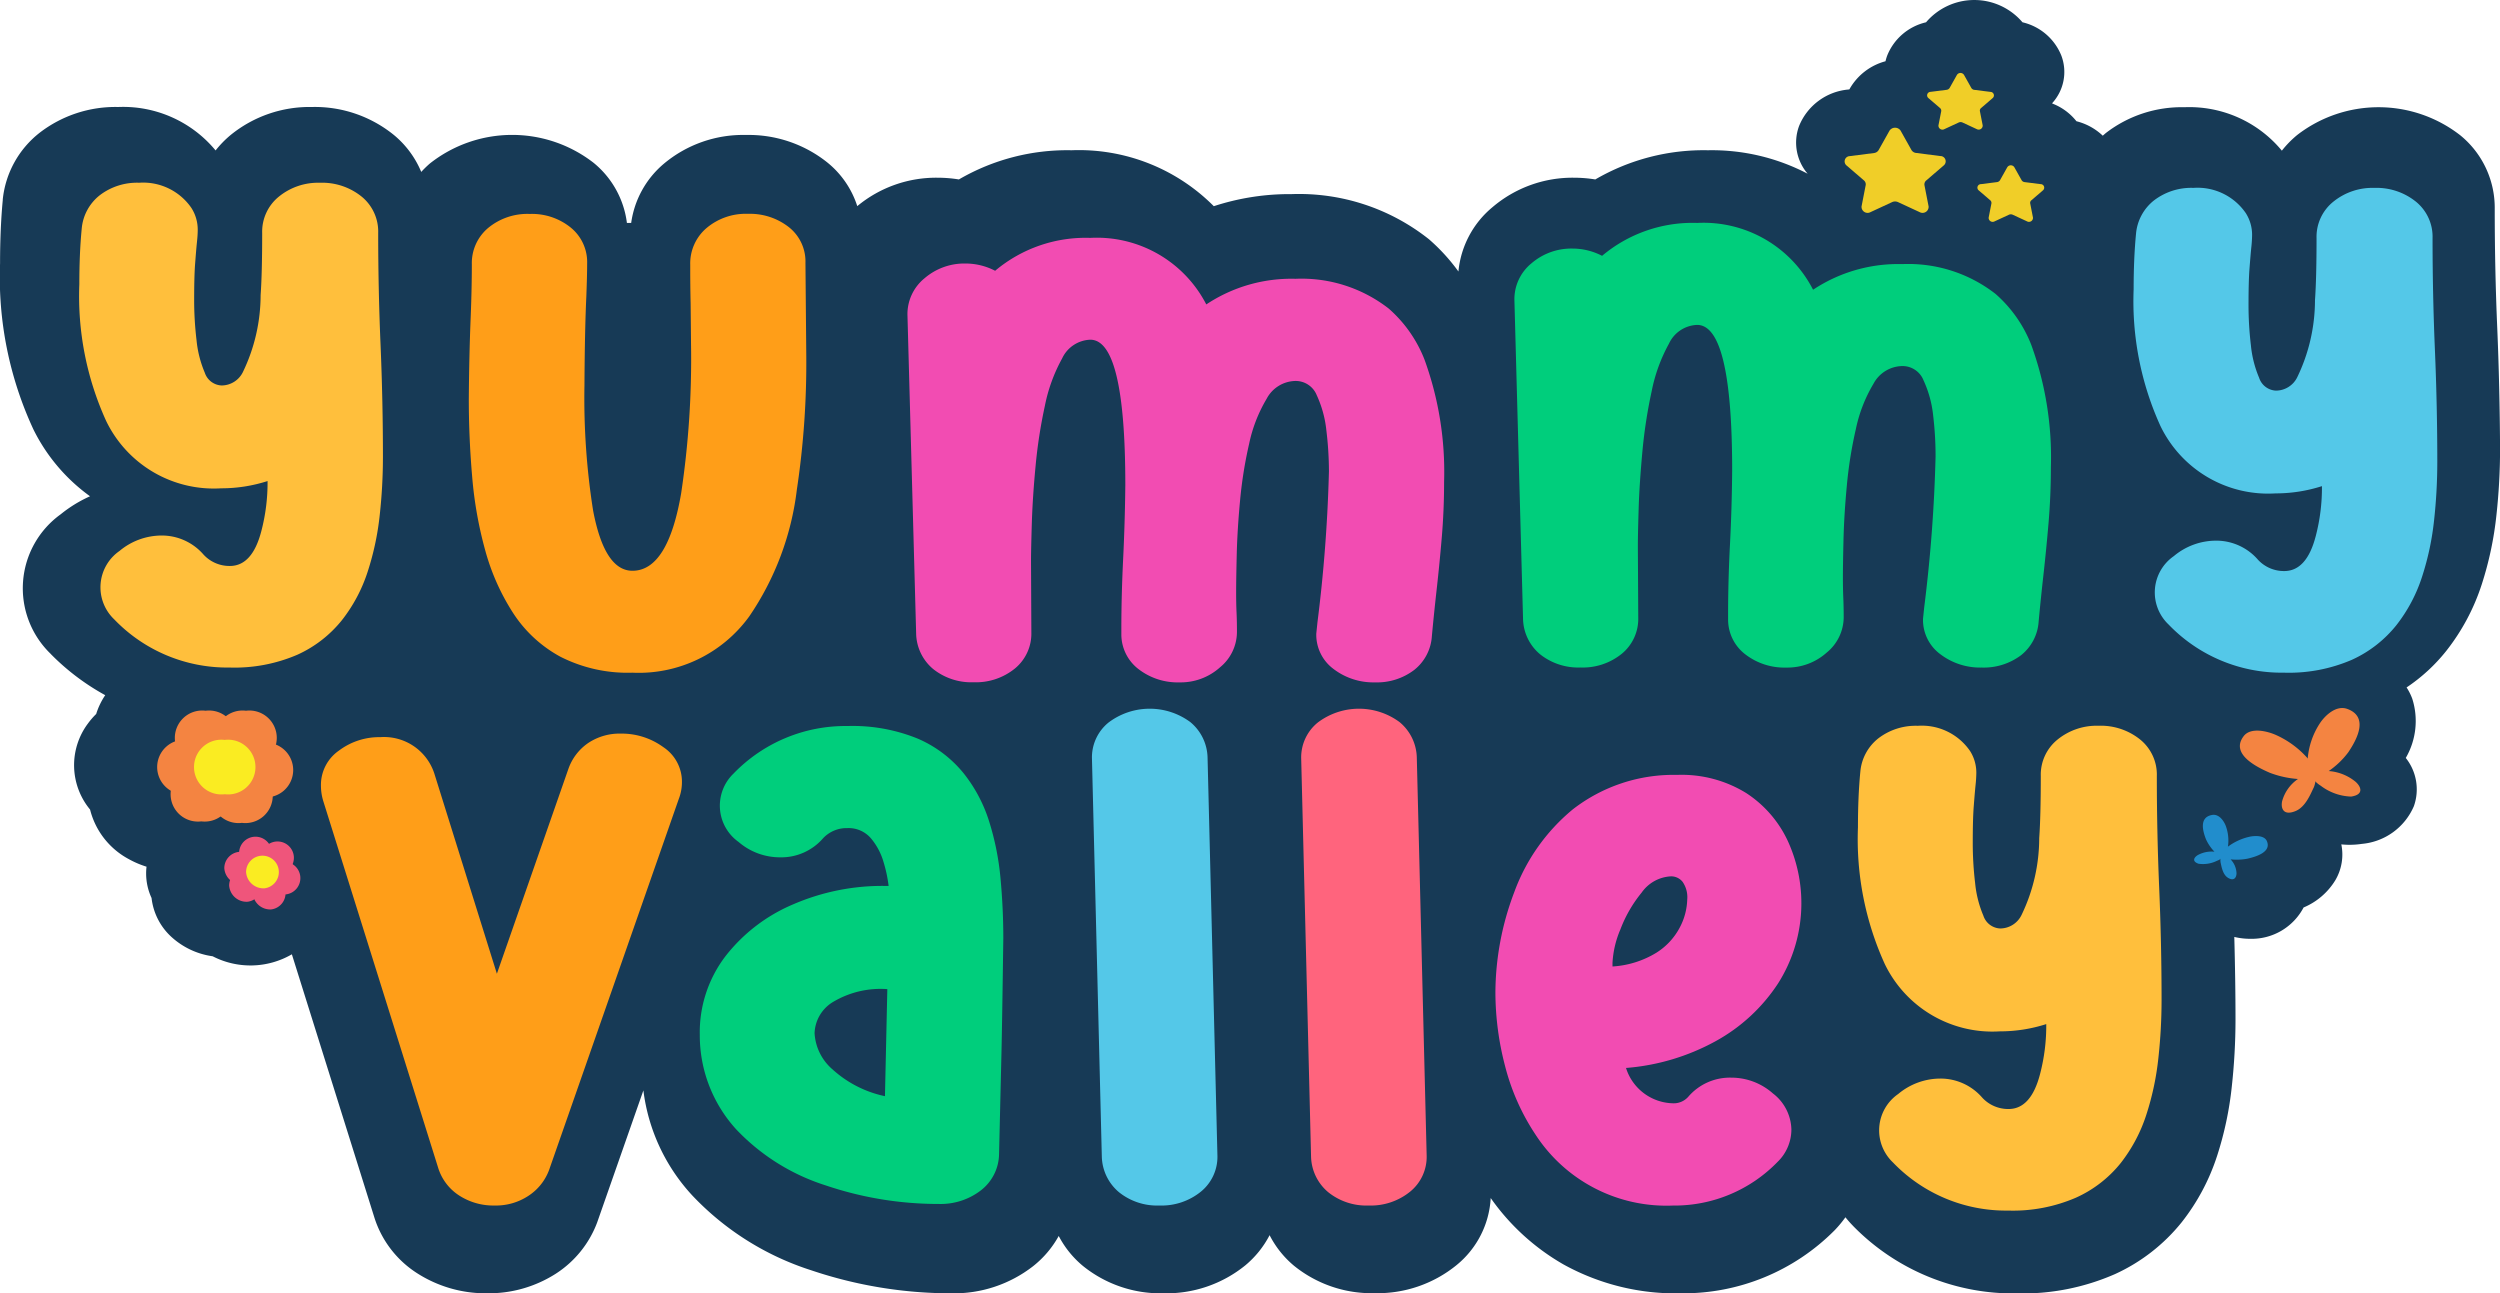
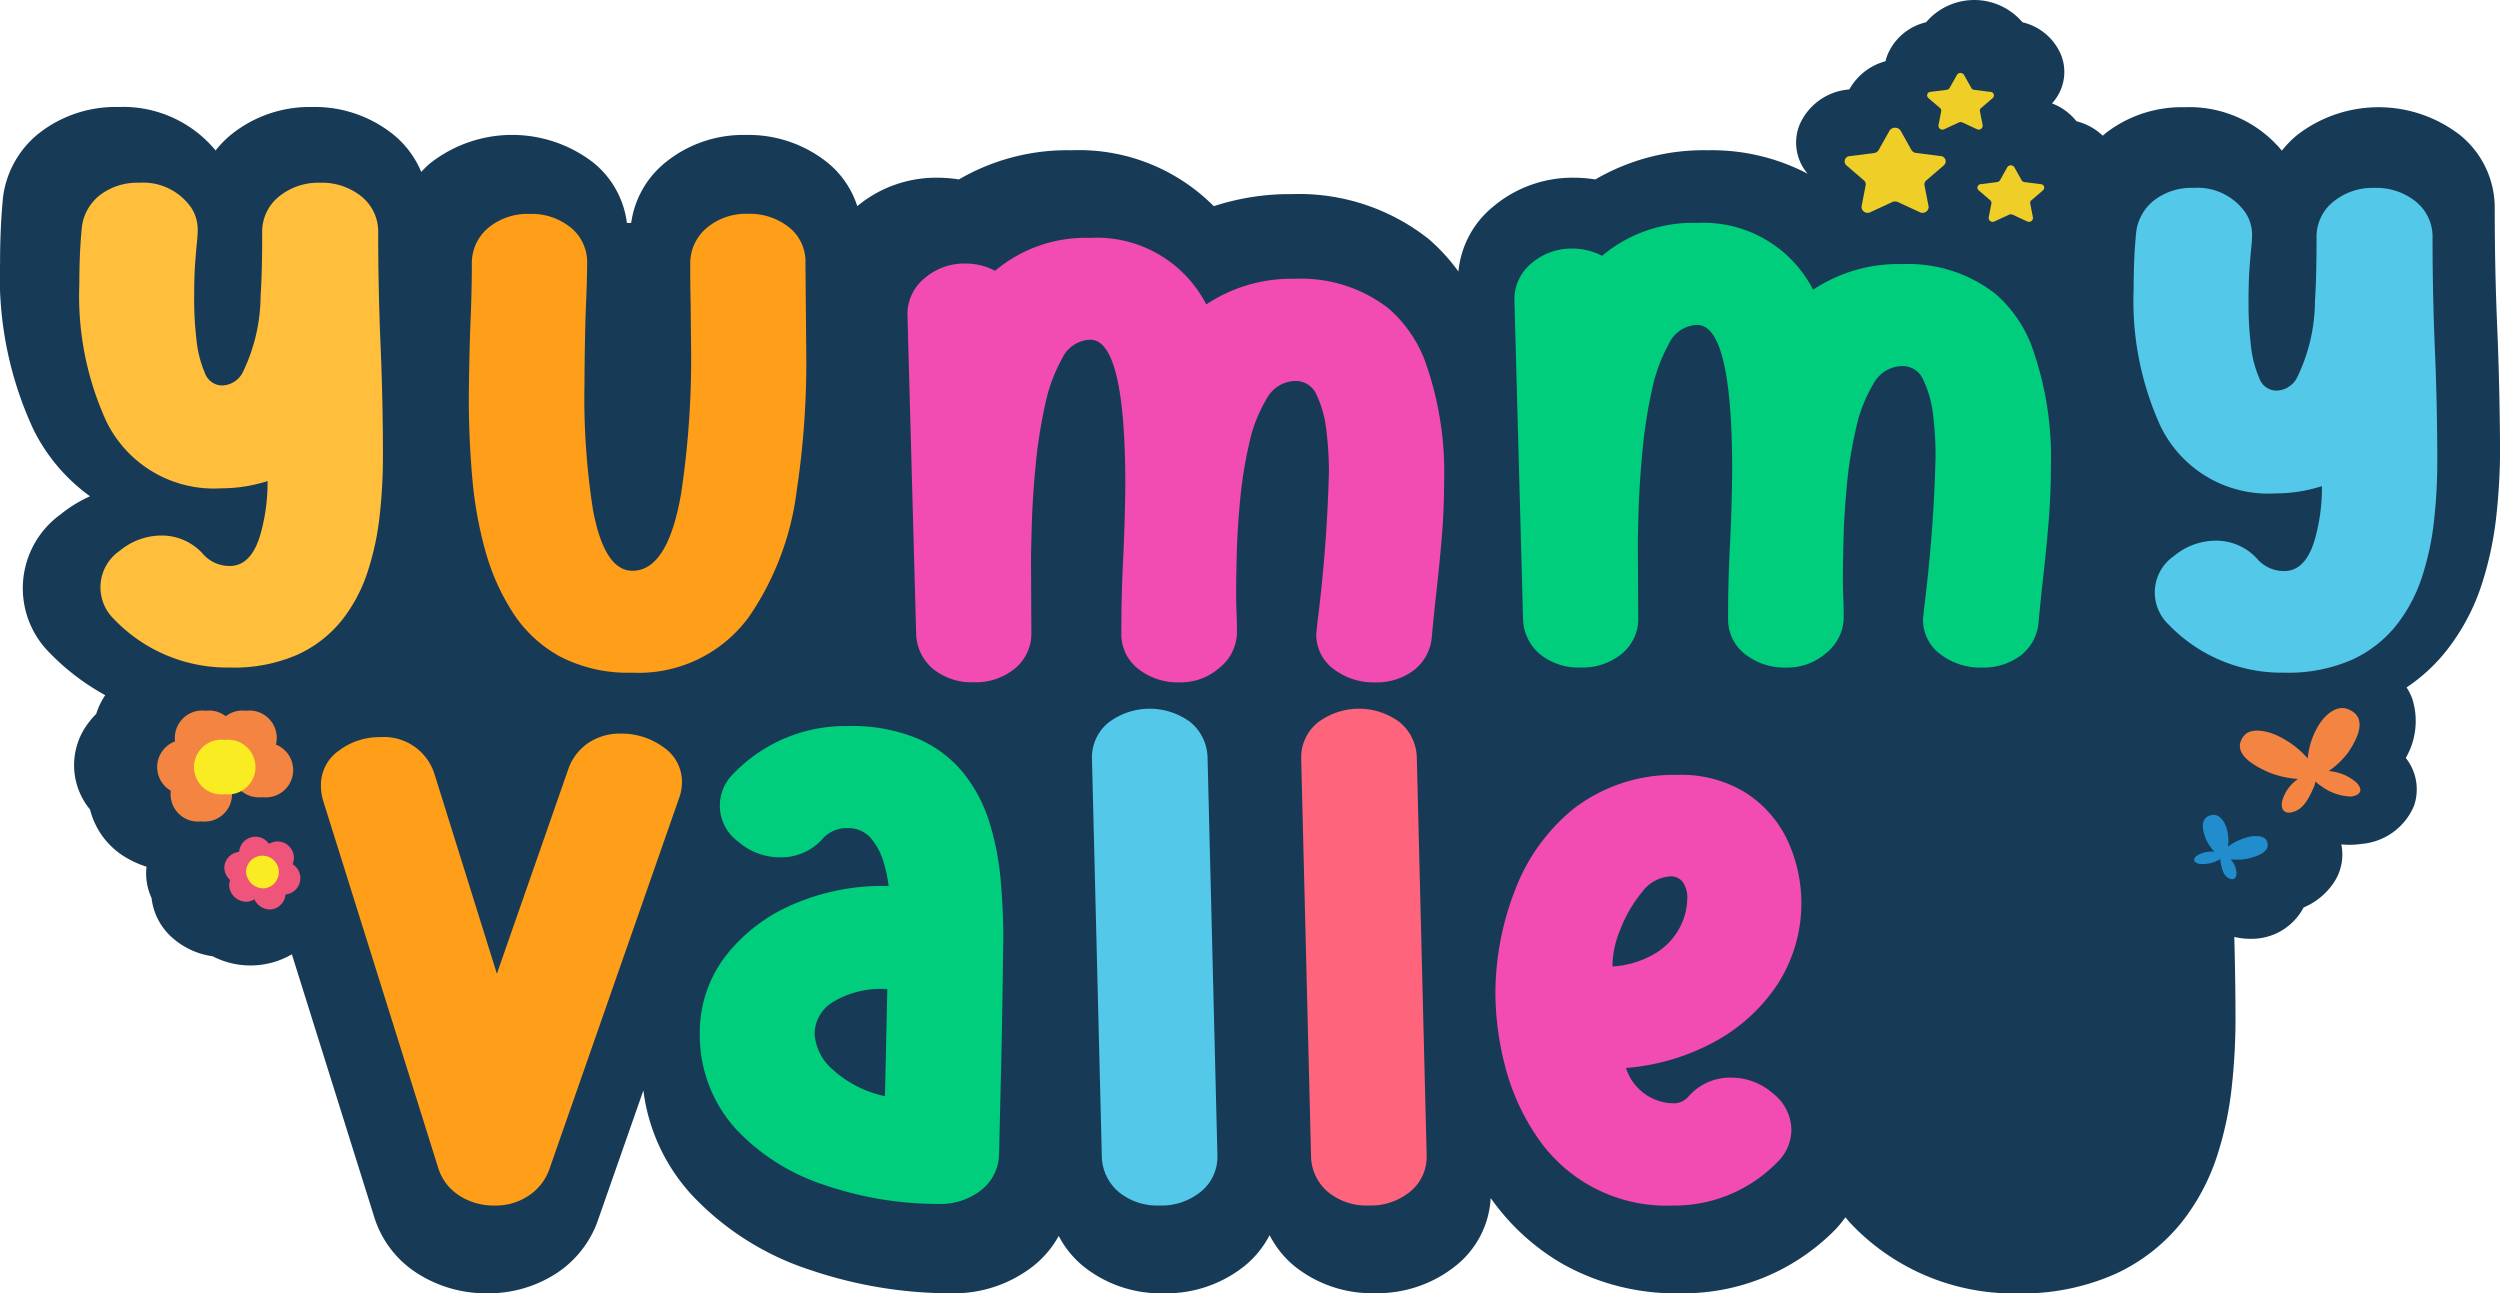
<svg xmlns="http://www.w3.org/2000/svg" width="132.922" height="68.768" viewBox="0 0 132.922 68.768">
  <g id="Logo" transform="translate(-6.141 -4.277)">
    <path id="Path_118" data-name="Path 118" d="M138.915,21.671c-.089-2.086-.132-4.2-.132-6.293a4.968,4.968,0,0,0-1.835-3.91,7.073,7.073,0,0,0-8.671-.011,5.433,5.433,0,0,0-.812.831,6.383,6.383,0,0,0-5.182-2.31,6.6,6.6,0,0,0-4.165,1.363c-.061.049-.116.1-.175.151a3.139,3.139,0,0,0-1.4-.769,3.011,3.011,0,0,0-1.286-.942V9.758a2.459,2.459,0,0,0,.487-2.515,2.947,2.947,0,0,0-2.07-1.781,3.366,3.366,0,0,0-5.127,0,2.942,2.942,0,0,0-2.07,1.781,2.652,2.652,0,0,0-.086.291A3.114,3.114,0,0,0,104.5,8.976l-.031.054-.067.008a3.128,3.128,0,0,0-2.606,1.938,2.543,2.543,0,0,0,.456,2.539,10.968,10.968,0,0,0-5.3-1.249,11.443,11.443,0,0,0-5.991,1.552,6.944,6.944,0,0,0-1.115-.092A6.555,6.555,0,0,0,85.5,15.288a5.054,5.054,0,0,0-1.816,3.425,10.127,10.127,0,0,0-1.522-1.676c-.024-.022-.046-.04-.07-.059a11.112,11.112,0,0,0-7.277-2.38,12.954,12.954,0,0,0-4.138.642,10.111,10.111,0,0,0-7.562-2.974,11.444,11.444,0,0,0-5.991,1.552,6.944,6.944,0,0,0-1.115-.092,6.562,6.562,0,0,0-4.288,1.511,4.908,4.908,0,0,0-1.635-2.356,6.7,6.7,0,0,0-4.276-1.428,6.562,6.562,0,0,0-4.386,1.541A5.016,5.016,0,0,0,39.7,16.13h-.227a4.91,4.91,0,0,0-1.776-3.2,7.058,7.058,0,0,0-8.7.04,5.555,5.555,0,0,0-.459.448,5.08,5.08,0,0,0-1.452-1.962,6.667,6.667,0,0,0-4.358-1.49,6.655,6.655,0,0,0-4.312,1.479,5.432,5.432,0,0,0-.812.831,6.382,6.382,0,0,0-5.182-2.31,6.6,6.6,0,0,0-4.165,1.363,5.174,5.174,0,0,0-1.969,3.552c0,.011,0,.024,0,.035-.095,1-.144,2.137-.144,3.373A19.219,19.219,0,0,0,7.92,27.114a9.65,9.65,0,0,0,3.008,3.549,6.992,6.992,0,0,0-1.556.955,4.847,4.847,0,0,0-.545,7.416.109.109,0,0,1,.024.027,12.463,12.463,0,0,0,2.885,2.178,3.808,3.808,0,0,0-.481,1,4.072,4.072,0,0,0-.441.51,3.7,3.7,0,0,0,.116,4.571,4.12,4.12,0,0,0,2.031,2.62,4.957,4.957,0,0,0,.971.418,2.929,2.929,0,0,0-.021.364,3.085,3.085,0,0,0,.288,1.3,3.307,3.307,0,0,0,1.13,2.135,4.079,4.079,0,0,0,2.119.964,4.379,4.379,0,0,0,4.211-.105l4.383,13.982a5.463,5.463,0,0,0,2.227,2.942,6.759,6.759,0,0,0,3.776,1.1A6.626,6.626,0,0,0,35.69,72a5.562,5.562,0,0,0,2.2-2.723l2.459-7.025a10.038,10.038,0,0,0,2.613,5.6,14.98,14.98,0,0,0,6.309,3.964,23.3,23.3,0,0,0,7.473,1.225,6.847,6.847,0,0,0,4.334-1.449,5.316,5.316,0,0,0,1.354-1.6,5.184,5.184,0,0,0,1.283,1.59A6.563,6.563,0,0,0,68,73.04a6.662,6.662,0,0,0,4.358-1.49,5.2,5.2,0,0,0,1.286-1.6,5.191,5.191,0,0,0,1.3,1.627,6.562,6.562,0,0,0,4.279,1.457,6.662,6.662,0,0,0,4.358-1.49A4.938,4.938,0,0,0,85.4,67.975a12.036,12.036,0,0,0,3.874,3.533,12.337,12.337,0,0,0,6.263,1.533,11.335,11.335,0,0,0,8.135-3.338l.037-.038a6.086,6.086,0,0,0,.551-.667c.113.14.233.278.362.413a.111.111,0,0,1,.025.027,11.912,11.912,0,0,0,8.729,3.608,12.244,12.244,0,0,0,5.219-1.028,9.715,9.715,0,0,0,3.544-2.755,11.349,11.349,0,0,0,1.884-3.535,18.11,18.11,0,0,0,.781-3.689A32.912,32.912,0,0,0,125,58.521c0-1.471-.025-2.952-.064-4.429a3.56,3.56,0,0,0,.839.1,3.12,3.12,0,0,0,2.845-1.665,3.608,3.608,0,0,0,1.691-1.455,2.689,2.689,0,0,0,.315-1.9c.144.014.291.022.441.022a4.391,4.391,0,0,0,.652-.049,3.328,3.328,0,0,0,2.766-2.008,2.679,2.679,0,0,0-.432-2.561,3.907,3.907,0,0,0,.343-3.155,3.007,3.007,0,0,0-.3-.594,9.267,9.267,0,0,0,2.113-1.946,11.354,11.354,0,0,0,1.884-3.535,18.125,18.125,0,0,0,.781-3.689,32.907,32.907,0,0,0,.193-3.516C139.053,26,139.007,23.819,138.915,21.671Z" transform="translate(0)" fill="#173a56" />
    <path id="Path_119" data-name="Path 119" d="M16.43,35.361A8.333,8.333,0,0,1,10.3,32.8a2.351,2.351,0,0,1,.282-3.638,3.5,3.5,0,0,1,2.248-.82,2.934,2.934,0,0,1,2.217,1.012,1.875,1.875,0,0,0,1.4.607q1.19,0,1.672-1.843a10.162,10.162,0,0,0,.334-2.672,8.023,8.023,0,0,1-2.466.386A6.354,6.354,0,0,1,9.866,22.24a16.019,16.019,0,0,1-1.421-7.257q0-1.64.126-2.947a2.539,2.539,0,0,1,.962-1.787,3.261,3.261,0,0,1,2.092-.664,3.111,3.111,0,0,1,2.781,1.344,2.137,2.137,0,0,1,.334,1.16c0,.184-.015.408-.043.672s-.058.634-.095,1.115-.052,1.131-.052,1.954a18.021,18.021,0,0,0,.126,2.119,5.865,5.865,0,0,0,.438,1.732.985.985,0,0,0,.9.683,1.268,1.268,0,0,0,1.13-.718,9.445,9.445,0,0,0,.94-4.088q.083-1.162.083-3.3a2.394,2.394,0,0,1,.888-1.935,3.3,3.3,0,0,1,2.184-.737,3.34,3.34,0,0,1,2.217.737,2.4,2.4,0,0,1,.879,1.935q0,2.983.126,5.959t.126,5.959a28.31,28.31,0,0,1-.168,3.058,14.767,14.767,0,0,1-.637,3.012,8.311,8.311,0,0,1-1.378,2.6,6.436,6.436,0,0,1-2.361,1.832A8.432,8.432,0,0,1,16.43,35.361Z" transform="translate(1.914 4.408)" fill="#ffbf3c" />
    <path id="Path_120" data-name="Path 120" d="M28.456,34.885a7.888,7.888,0,0,1-3.825-.847,6.923,6.923,0,0,1-2.508-2.313A11.9,11.9,0,0,1,20.637,28.4a21.238,21.238,0,0,1-.7-3.943q-.179-2.081-.178-4.126.018-2.34.1-4.348c.043-1.08.061-2.016.061-2.809a2.436,2.436,0,0,1,.867-1.935A3.267,3.267,0,0,1,23,10.494a3.277,3.277,0,0,1,2.184.729,2.365,2.365,0,0,1,.867,1.905c0,.418-.015,1-.043,1.749q-.083,1.769-.1,4.715a38.336,38.336,0,0,0,.459,6.668q.607,3.206,2.092,3.206,1.884,0,2.591-4.126a48.109,48.109,0,0,0,.524-7.94l-.021-2.156q-.023-.939-.021-2.046a2.47,2.47,0,0,1,.867-1.954,3.233,3.233,0,0,1,2.205-.756,3.353,3.353,0,0,1,2.175.71,2.325,2.325,0,0,1,.879,1.905l.043,4.825a45.341,45.341,0,0,1-.5,7.222,15.162,15.162,0,0,1-2.53,6.741A7.255,7.255,0,0,1,28.456,34.885Z" transform="translate(11.308 5.158)" fill="#ff9e18" />
    <path id="Path_121" data-name="Path 121" d="M57.357,34.82a3.492,3.492,0,0,1-2.2-.71,2.264,2.264,0,0,1-.919-1.889l.061-.588A79.841,79.841,0,0,0,54.91,23.6a18.258,18.258,0,0,0-.135-2.164,5.9,5.9,0,0,0-.511-1.878,1.205,1.205,0,0,0-1.13-.764,1.768,1.768,0,0,0-1.537.95,7.786,7.786,0,0,0-.931,2.394,22.721,22.721,0,0,0-.481,3.012q-.147,1.567-.178,2.9t-.031,1.981c0,.37.006.729.022,1.077s.021.7.021,1.042a2.437,2.437,0,0,1-.9,1.87,3.126,3.126,0,0,1-2.153.8,3.4,3.4,0,0,1-2.162-.691,2.326,2.326,0,0,1-.931-1.832v-.332q0-1.749.095-3.695t.116-3.932q0-7.736-1.862-7.737a1.72,1.72,0,0,0-1.5,1,8.716,8.716,0,0,0-.919,2.534,26.532,26.532,0,0,0-.49,3.176q-.156,1.648-.2,3.031c-.027.92-.043,1.6-.043,2.027l.018,3.792a2.4,2.4,0,0,1-.867,1.916,3.29,3.29,0,0,1-2.205.737,3.257,3.257,0,0,1-2.144-.7,2.521,2.521,0,0,1-.91-1.9L32.5,15.276a2.459,2.459,0,0,1,.91-1.943,3.243,3.243,0,0,1,2.184-.783,3.411,3.411,0,0,1,1.568.386,7.47,7.47,0,0,1,5.059-1.749,6.543,6.543,0,0,1,6.168,3.538,8.172,8.172,0,0,1,4.744-1.363,7.545,7.545,0,0,1,4.956,1.584,6.968,6.968,0,0,1,1.9,2.707,17.464,17.464,0,0,1,1.044,6.5q0,1.51-.126,2.993t-.294,2.958c-.083.75-.159,1.5-.23,2.256a2.485,2.485,0,0,1-.94,1.8A3.266,3.266,0,0,1,57.357,34.82Z" transform="translate(21.889 5.738)" fill="#f24cb2" />
    <path id="Path_122" data-name="Path 122" d="M74.979,34.388a3.491,3.491,0,0,1-2.2-.71,2.264,2.264,0,0,1-.919-1.889l.061-.588a79.848,79.848,0,0,0,.606-8.031A18.251,18.251,0,0,0,72.4,21a5.9,5.9,0,0,0-.511-1.878,1.2,1.2,0,0,0-1.13-.764,1.768,1.768,0,0,0-1.538.95,7.782,7.782,0,0,0-.931,2.394,22.661,22.661,0,0,0-.481,3.012q-.147,1.566-.178,2.9T67.6,29.6c0,.37.006.729.021,1.077s.021.7.021,1.042a2.437,2.437,0,0,1-.9,1.87,3.127,3.127,0,0,1-2.153.8,3.4,3.4,0,0,1-2.162-.691,2.327,2.327,0,0,1-.931-1.832v-.332q0-1.749.1-3.695t.116-3.932q0-7.736-1.862-7.737a1.72,1.72,0,0,0-1.5,1,8.72,8.72,0,0,0-.919,2.534,26.527,26.527,0,0,0-.49,3.176c-.1,1.1-.172,2.11-.2,3.031s-.043,1.6-.043,2.027l.021,3.794a2.4,2.4,0,0,1-.867,1.916,3.29,3.29,0,0,1-2.205.737,3.257,3.257,0,0,1-2.144-.7,2.521,2.521,0,0,1-.91-1.9l-.459-16.948a2.459,2.459,0,0,1,.91-1.943,3.243,3.243,0,0,1,2.184-.783,3.411,3.411,0,0,1,1.568.386,7.47,7.47,0,0,1,5.059-1.749A6.543,6.543,0,0,1,66.014,14.3a8.172,8.172,0,0,1,4.744-1.363,7.545,7.545,0,0,1,4.956,1.584,6.968,6.968,0,0,1,1.9,2.707,17.464,17.464,0,0,1,1.044,6.5q0,1.51-.126,2.993t-.294,2.958c-.083.75-.159,1.5-.23,2.256a2.486,2.486,0,0,1-.94,1.8A3.3,3.3,0,0,1,74.979,34.388Z" transform="translate(36.526 5.382)" fill="#00ce7c" />
    <path id="Path_123" data-name="Path 123" d="M76.1,35.51a8.333,8.333,0,0,1-6.126-2.561,2.35,2.35,0,0,1,.282-3.638,3.5,3.5,0,0,1,2.248-.82A2.933,2.933,0,0,1,74.723,29.5a1.876,1.876,0,0,0,1.4.607q1.19,0,1.672-1.843a10.168,10.168,0,0,0,.334-2.672,8.029,8.029,0,0,1-2.466.386,6.354,6.354,0,0,1-6.125-3.592,16.019,16.019,0,0,1-1.421-7.257q0-1.639.126-2.947A2.539,2.539,0,0,1,69.2,10.4,3.26,3.26,0,0,1,71.3,9.734a3.111,3.111,0,0,1,2.781,1.344,2.139,2.139,0,0,1,.334,1.16,6.694,6.694,0,0,1-.043.672c-.027.264-.058.634-.095,1.115s-.052,1.131-.052,1.954a18.056,18.056,0,0,0,.126,2.119,5.864,5.864,0,0,0,.438,1.733.985.985,0,0,0,.9.683,1.269,1.269,0,0,0,1.13-.718,9.444,9.444,0,0,0,.94-4.089q.083-1.162.083-3.3a2.394,2.394,0,0,1,.888-1.935,3.3,3.3,0,0,1,2.184-.737,3.339,3.339,0,0,1,2.217.737,2.4,2.4,0,0,1,.879,1.935q0,2.983.126,5.959t.126,5.959a28.316,28.316,0,0,1-.168,3.058,14.77,14.77,0,0,1-.637,3.012,8.306,8.306,0,0,1-1.378,2.6,6.436,6.436,0,0,1-2.361,1.832A8.45,8.45,0,0,1,76.1,35.51Z" transform="translate(51.467 4.532)" fill="#54c8e8" />
    <path id="Path_124" data-name="Path 124" d="M24.7,50.678a3.346,3.346,0,0,1-1.9-.542,2.7,2.7,0,0,1-1.109-1.484l-6.1-19.471a2.813,2.813,0,0,1-.126-.828,2.22,2.22,0,0,1,.953-1.86,3.566,3.566,0,0,1,2.205-.718A2.813,2.813,0,0,1,21.5,27.729l3.32,10.625,3.8-10.886a2.785,2.785,0,0,1,1.044-1.374,3.006,3.006,0,0,1,1.755-.507,3.749,3.749,0,0,1,2.248.718,2.2,2.2,0,0,1,.992,1.86,2.483,2.483,0,0,1-.169.9L27.6,48.776a2.8,2.8,0,0,1-1.109,1.39A3.13,3.13,0,0,1,24.7,50.678Z" transform="translate(7.74 17.695)" fill="#ff9e18" />
    <path id="Path_125" data-name="Path 125" d="M39.176,50.78a18.654,18.654,0,0,1-6.009-.985A11.227,11.227,0,0,1,28.4,46.81a7.417,7.417,0,0,1-1.933-5.02A6.671,6.671,0,0,1,27.838,37.6a8.989,8.989,0,0,1,3.6-2.753,11.926,11.926,0,0,1,4.839-.977h.23a7.406,7.406,0,0,0-.273-1.279,3.426,3.426,0,0,0-.668-1.252,1.56,1.56,0,0,0-1.256-.542,1.709,1.709,0,0,0-1.3.553,2.939,2.939,0,0,1-2.279,1,3.372,3.372,0,0,1-2.205-.82,2.366,2.366,0,0,1-.26-3.638,8.262,8.262,0,0,1,6.043-2.523,9.166,9.166,0,0,1,3.752.672,6.408,6.408,0,0,1,2.413,1.814,7.9,7.9,0,0,1,1.378,2.588,14.383,14.383,0,0,1,.606,3.049q.147,1.6.147,3.168-.064,4.659-.1,6.153l-.126,5.306a2.48,2.48,0,0,1-.962,1.935A3.5,3.5,0,0,1,39.176,50.78ZM36.312,45.05l.126-5.692a4.924,4.924,0,0,0-2.916.7A2.014,2.014,0,0,0,32.57,41.7a2.74,2.74,0,0,0,.953,1.924A5.981,5.981,0,0,0,36.312,45.05Z" transform="translate(16.881 17.51)" fill="#00ce7c" />
    <path id="Path_126" data-name="Path 126" d="M41.437,51.278a3.235,3.235,0,0,1-2.144-.71,2.552,2.552,0,0,1-.91-1.905l-.524-21.147a2.386,2.386,0,0,1,.879-1.916,3.631,3.631,0,0,1,4.349-.027,2.518,2.518,0,0,1,.919,1.905l.524,21.147a2.387,2.387,0,0,1-.879,1.916A3.326,3.326,0,0,1,41.437,51.278Z" transform="translate(26.34 17.095)" fill="#54c8e8" />
    <path id="Path_127" data-name="Path 127" d="M47.515,51.278a3.234,3.234,0,0,1-2.144-.71,2.551,2.551,0,0,1-.91-1.905l-.524-21.147a2.386,2.386,0,0,1,.879-1.916,3.631,3.631,0,0,1,4.349-.027,2.519,2.519,0,0,1,.919,1.905l.524,21.147a2.386,2.386,0,0,1-.879,1.916A3.326,3.326,0,0,1,47.515,51.278Z" transform="translate(31.387 17.095)" fill="#ff647d" />
    <path id="Path_128" data-name="Path 128" d="M59.005,49.684a8.3,8.3,0,0,1-7.286-3.759,11.9,11.9,0,0,1-1.629-3.665,15.546,15.546,0,0,1-.512-3.905,15.154,15.154,0,0,1,.992-5.306,10.28,10.28,0,0,1,3.124-4.431,8.737,8.737,0,0,1,5.541-1.832,6.532,6.532,0,0,1,3.678.966,6.114,6.114,0,0,1,2.2,2.523,7.954,7.954,0,0,1-.5,7.589,9.314,9.314,0,0,1-3.335,3.085,11.8,11.8,0,0,1-4.756,1.419A2.678,2.678,0,0,0,59,44.246a1.027,1.027,0,0,0,.836-.351,2.918,2.918,0,0,1,2.279-1.012,3.333,3.333,0,0,1,2.217.839,2.481,2.481,0,0,1,.983,1.924,2.4,2.4,0,0,1-.732,1.714A7.639,7.639,0,0,1,59.005,49.684Zm-3.2-12.711a5.056,5.056,0,0,0,2.34-.737A3.513,3.513,0,0,0,59.4,34.862a3.361,3.361,0,0,0,.377-1.446,1.429,1.429,0,0,0-.251-.95.779.779,0,0,0-.606-.286,2.027,2.027,0,0,0-1.568.866A7.009,7.009,0,0,0,56.224,35a5.229,5.229,0,0,0-.42,1.768v.205Z" transform="translate(36.072 18.691)" fill="#f24cb2" />
-     <path id="Path_129" data-name="Path 129" d="M68.094,51.135a8.332,8.332,0,0,1-6.126-2.561,2.35,2.35,0,0,1,.282-3.638,3.5,3.5,0,0,1,2.248-.82,2.933,2.933,0,0,1,2.217,1.012,1.876,1.876,0,0,0,1.4.607q1.19,0,1.672-1.843a10.168,10.168,0,0,0,.334-2.672,8.029,8.029,0,0,1-2.466.386,6.354,6.354,0,0,1-6.125-3.592,16.019,16.019,0,0,1-1.421-7.257q0-1.639.126-2.947a2.538,2.538,0,0,1,.962-1.786,3.261,3.261,0,0,1,2.092-.664A3.111,3.111,0,0,1,66.069,26.7a2.139,2.139,0,0,1,.334,1.16,6.7,6.7,0,0,1-.043.672c-.027.264-.058.634-.095,1.115s-.052,1.131-.052,1.954a18.015,18.015,0,0,0,.126,2.119,5.865,5.865,0,0,0,.438,1.733.985.985,0,0,0,.9.683,1.268,1.268,0,0,0,1.13-.718,9.443,9.443,0,0,0,.94-4.089q.083-1.162.083-3.3a2.4,2.4,0,0,1,.888-1.935,3.3,3.3,0,0,1,2.184-.737,3.339,3.339,0,0,1,2.217.737A2.4,2.4,0,0,1,76,28.034q0,2.983.126,5.959t.126,5.959a28.312,28.312,0,0,1-.168,3.058,14.769,14.769,0,0,1-.637,3.012,8.306,8.306,0,0,1-1.378,2.6A6.436,6.436,0,0,1,71.7,50.449,8.45,8.45,0,0,1,68.094,51.135Z" transform="translate(44.817 17.507)" fill="#ffbf3c" />
    <path id="Path_130" data-name="Path 130" d="M71.672,29.634a2.262,2.262,0,0,0-.113-1.09c-.083-.229-.34-.659-.729-.591-.689.119-.508.834-.328,1.29a2.305,2.305,0,0,0,.453.664,1.54,1.54,0,0,0-.876.173c-.2.116-.349.337.028.467a1.681,1.681,0,0,0,.986-.159A.891.891,0,0,0,71.672,29.634Z" transform="translate(52.927 19.654)" fill="#218dcc" />
    <path id="Path_131" data-name="Path 131" d="M70.65,29.966c.052.219.11.637.389.812.331.208.456-.024.459-.235a1.128,1.128,0,0,0-.315-.742,3.075,3.075,0,0,0,.879-.032c.533-.119,1.308-.378,1.044-.95-.147-.321-.7-.275-.962-.21a3.024,3.024,0,0,0-1.1.515A.842.842,0,0,0,70.65,29.966Z" transform="translate(53.556 20.167)" fill="#218dcc" />
    <path id="Path_132" data-name="Path 132" d="M74.793,26.957a4.919,4.919,0,0,0-1.666-1.223c-.423-.192-1.344-.443-1.724.062-.683.9.542,1.579,1.4,1.948a5.254,5.254,0,0,0,1.489.327,2.107,2.107,0,0,0-.839,1.169c-.083.359.04.8.689.545.548-.21.815-.909.992-1.268A1.416,1.416,0,0,0,74.793,26.957Z" transform="translate(54.029 17.624)" fill="#f48441" />
    <path id="Path_133" data-name="Path 133" d="M73.863,28.971a2.814,2.814,0,0,0,1.62.58c.7-.105.53-.529.236-.788a2.543,2.543,0,0,0-1.427-.569A4.445,4.445,0,0,0,75.33,27.2c.49-.726,1.087-1.889-.043-2.307-.634-.235-1.247.418-1.479.783a4.038,4.038,0,0,0-.631,1.827A1.47,1.47,0,0,0,73.863,28.971Z" transform="translate(55.664 17.079)" fill="#f48441" />
    <path id="Path_134" data-name="Path 134" d="M62.7,8.144l.576,1.028a.329.329,0,0,0,.248.159l1.286.165A.281.281,0,0,1,65,9.99l-.931.8a.272.272,0,0,0-.1.256l.221,1.131a.322.322,0,0,1-.478.3l-1.152-.534a.378.378,0,0,0-.306,0l-1.152.534a.322.322,0,0,1-.478-.3l.22-1.131a.271.271,0,0,0-.095-.256l-.931-.8A.281.281,0,0,1,60,9.5l1.286-.165a.329.329,0,0,0,.248-.159l.576-1.028A.356.356,0,0,1,62.7,8.144Z" transform="translate(44.493 3.078)" fill="#f0ce28" />
    <path id="Path_135" data-name="Path 135" d="M65.546,9.185l.383.683a.212.212,0,0,0,.165.105l.854.108a.186.186,0,0,1,.12.327l-.619.532a.175.175,0,0,0-.061.17l.147.75a.213.213,0,0,1-.315.2l-.763-.353a.24.24,0,0,0-.2,0l-.763.353a.214.214,0,0,1-.316-.2l.147-.75a.182.182,0,0,0-.061-.17l-.619-.532a.186.186,0,0,1,.12-.327l.854-.108a.222.222,0,0,0,.165-.105l.383-.683A.222.222,0,0,1,65.546,9.185Z" transform="translate(47.697 3.987)" fill="#f0ce28" />
    <path id="Path_136" data-name="Path 136" d="M64.085,6.506l.383.683a.212.212,0,0,0,.165.105l.855.108a.186.186,0,0,1,.119.327l-.619.532a.175.175,0,0,0-.061.17l.147.75a.213.213,0,0,1-.316.2L64,9.029a.24.24,0,0,0-.2,0l-.763.354a.213.213,0,0,1-.315-.2l.147-.75a.182.182,0,0,0-.061-.17l-.619-.532A.186.186,0,0,1,62.3,7.4l.854-.108a.222.222,0,0,0,.165-.105l.383-.683A.222.222,0,0,1,64.085,6.506Z" transform="translate(46.484 1.761)" fill="#f0ce28" />
-     <path id="Path_137" data-name="Path 137" d="M13.912,29.489a1.455,1.455,0,1,0,0-2.887,1.455,1.455,0,1,0,0,2.887Z" transform="translate(5.093 18.539)" fill="#f48441" />
    <path id="Path_138" data-name="Path 138" d="M12.732,29.446a1.455,1.455,0,1,0,0-2.888,1.455,1.455,0,1,0,0,2.888Z" transform="translate(4.113 18.503)" fill="#f48441" />
    <path id="Path_139" data-name="Path 139" d="M12.342,28.657a1.455,1.455,0,1,0,0-2.888,1.455,1.455,0,1,0,0,2.888Z" transform="translate(3.789 17.848)" fill="#f48441" />
    <path id="Path_140" data-name="Path 140" d="M12.857,27.809a1.455,1.455,0,1,0,0-2.887,1.455,1.455,0,1,0,0,2.887Z" transform="translate(4.217 17.144)" fill="#f48441" />
    <path id="Path_141" data-name="Path 141" d="M14.029,27.809a1.455,1.455,0,1,0,0-2.887,1.455,1.455,0,1,0,0,2.887Z" transform="translate(5.19 17.144)" fill="#f48441" />
    <path id="Path_142" data-name="Path 142" d="M14.506,28.743a1.455,1.455,0,1,0,0-2.887,1.455,1.455,0,1,0,0,2.887Z" transform="translate(5.586 17.919)" fill="#f48441" />
    <path id="Path_143" data-name="Path 143" d="M13.412,28.657a1.455,1.455,0,1,0,0-2.888,1.455,1.455,0,1,0,0,2.888Z" transform="translate(4.678 17.848)" fill="#faec22" />
    <path id="Path_144" data-name="Path 144" d="M14.464,31.477a.871.871,0,1,0-.98-.864A.927.927,0,0,0,14.464,31.477Z" transform="translate(6.098 21.153)" fill="#ef557b" />
    <path id="Path_145" data-name="Path 145" d="M13.777,31.254a.871.871,0,1,0-.98-.864A.927.927,0,0,0,13.777,31.254Z" transform="translate(5.528 20.968)" fill="#ef557b" />
    <path id="Path_146" data-name="Path 146" d="M13.636,30.751a.871.871,0,1,0-.98-.864A.927.927,0,0,0,13.636,30.751Z" transform="translate(5.411 20.55)" fill="#ef557b" />
    <path id="Path_147" data-name="Path 147" d="M14.066,30.313a.871.871,0,1,0-.98-.864A.927.927,0,0,0,14.066,30.313Z" transform="translate(5.768 20.186)" fill="#ef557b" />
    <path id="Path_148" data-name="Path 148" d="M14.707,30.45a.87.87,0,1,0-.98-.863A.927.927,0,0,0,14.707,30.45Z" transform="translate(6.3 20.3)" fill="#ef557b" />
    <path id="Path_149" data-name="Path 149" d="M14.894,31.04a.871.871,0,1,0-.98-.864A.927.927,0,0,0,14.894,31.04Z" transform="translate(6.455 20.79)" fill="#ef557b" />
    <path id="Path_150" data-name="Path 150" d="M14.269,30.864a.871.871,0,1,0-.98-.864A.927.927,0,0,0,14.269,30.864Z" transform="translate(5.936 20.644)" fill="#faec22" />
  </g>
</svg>